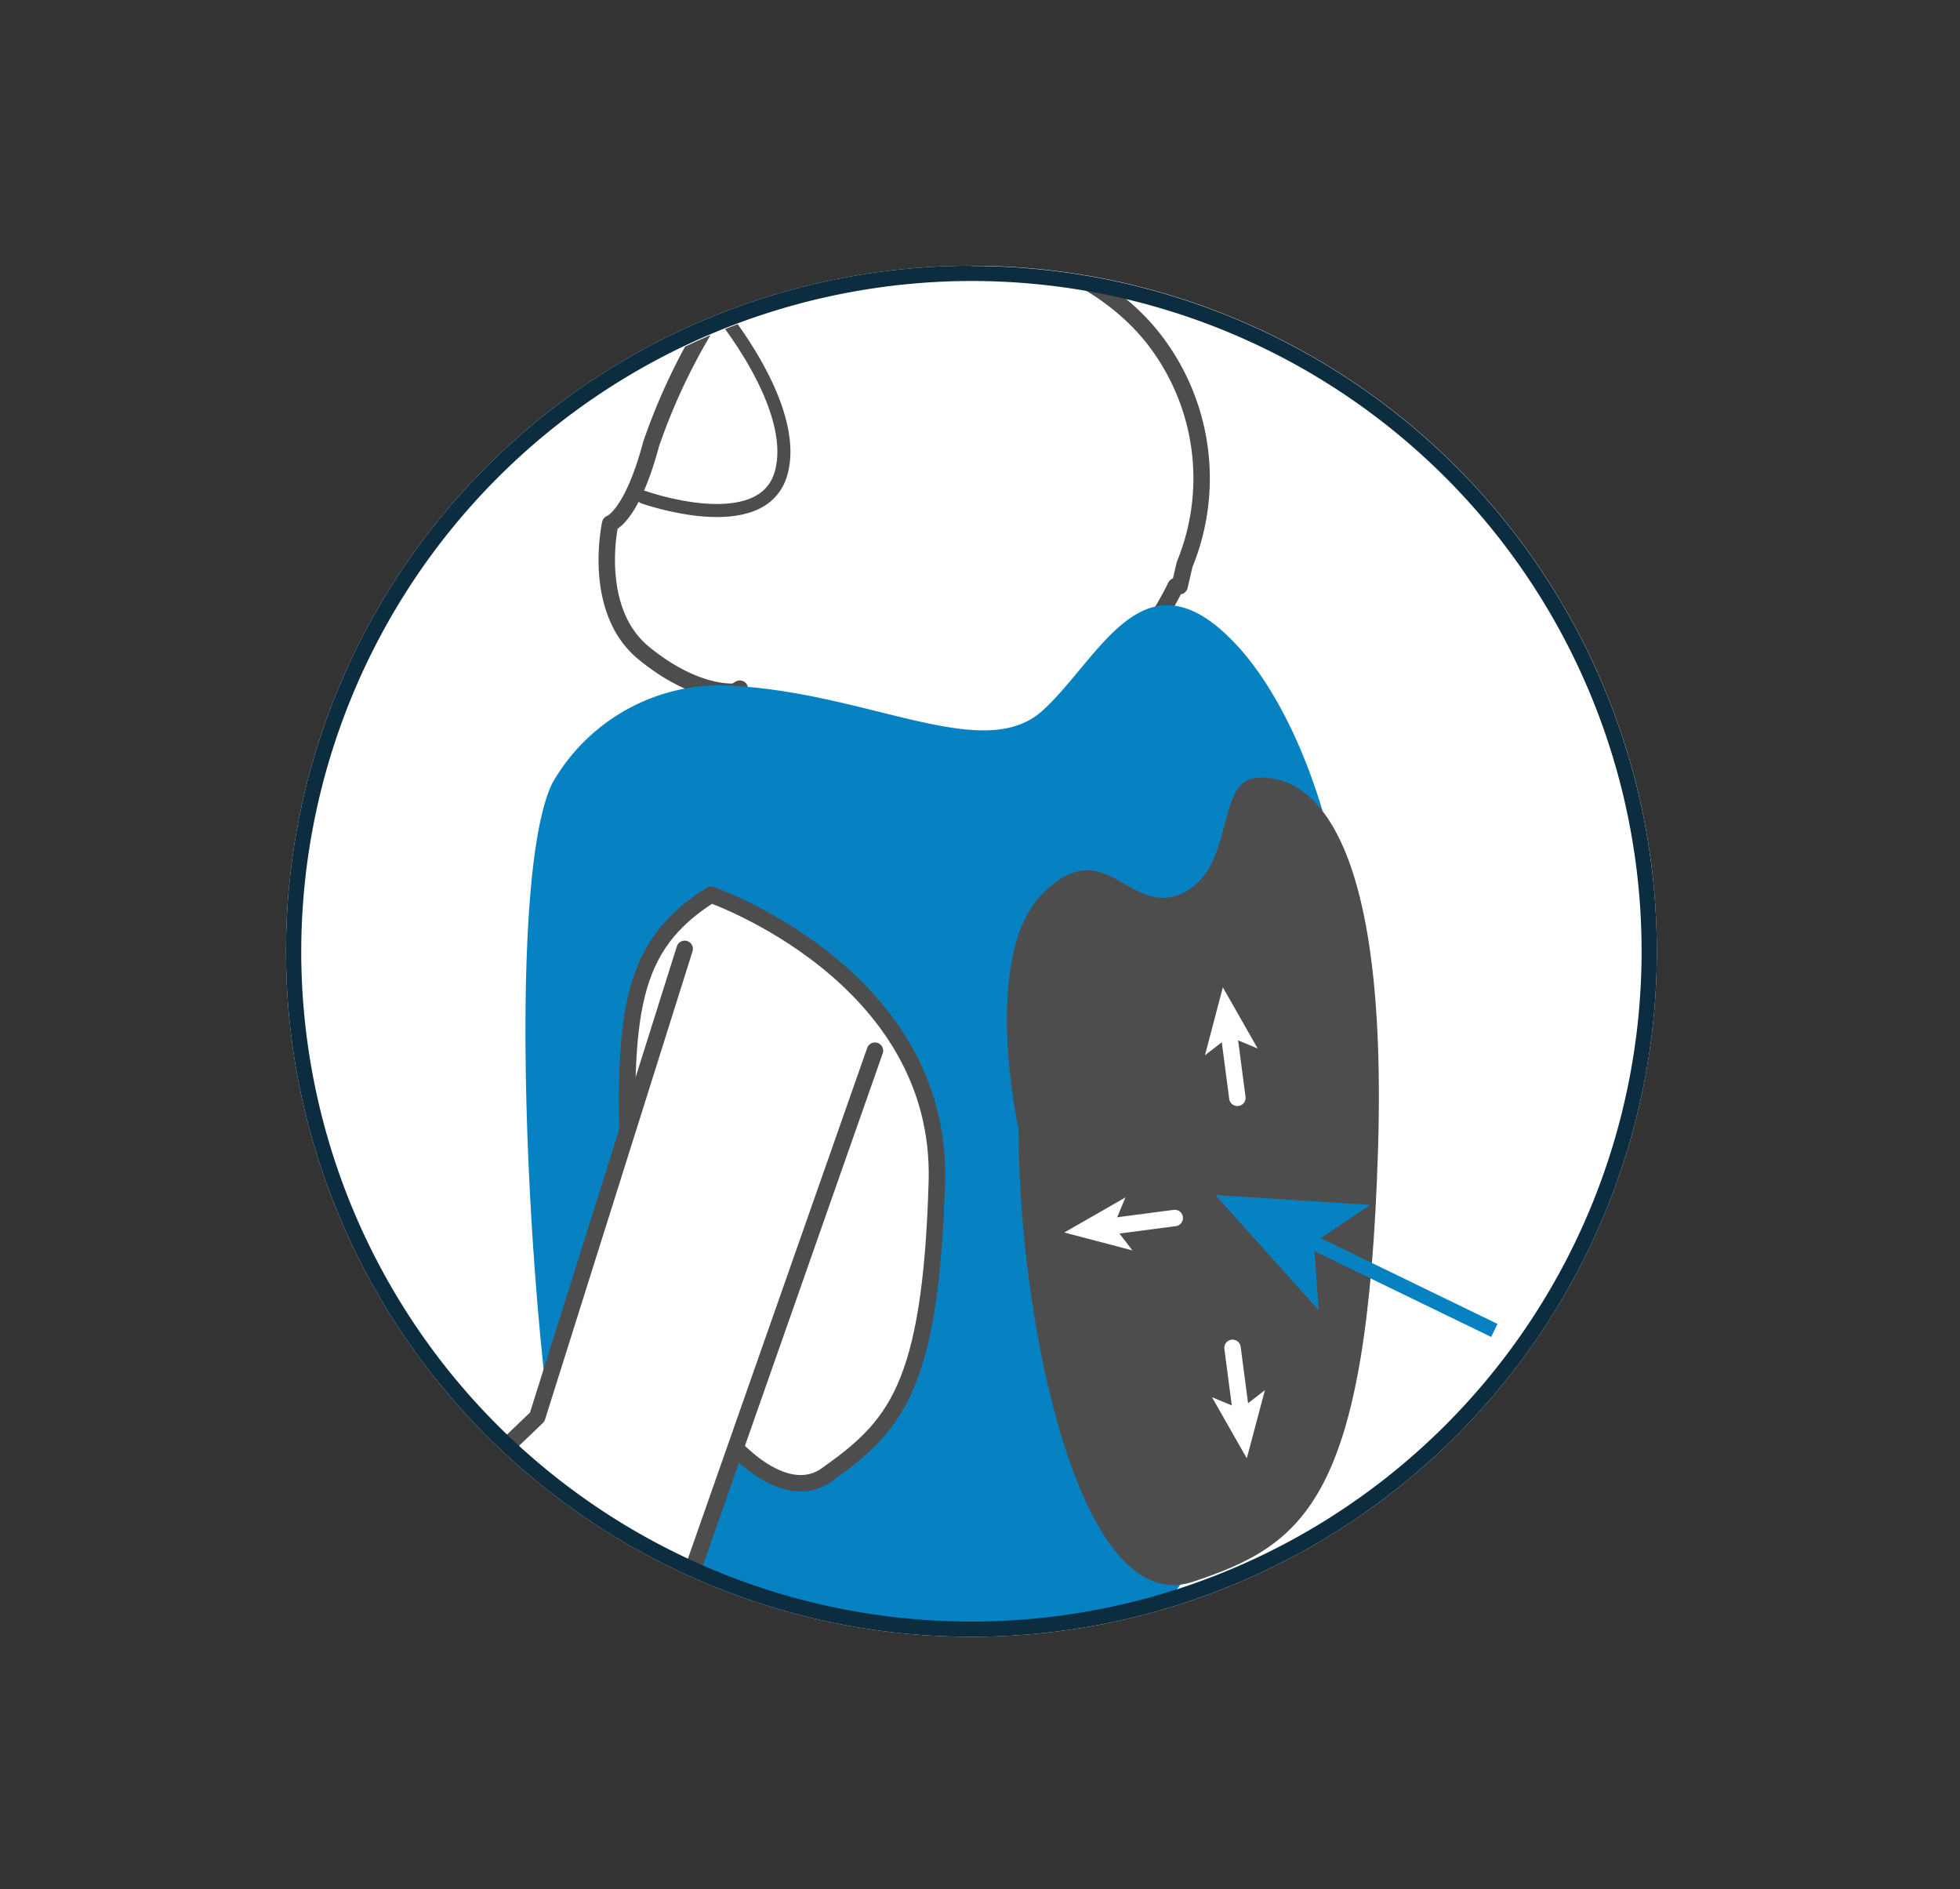
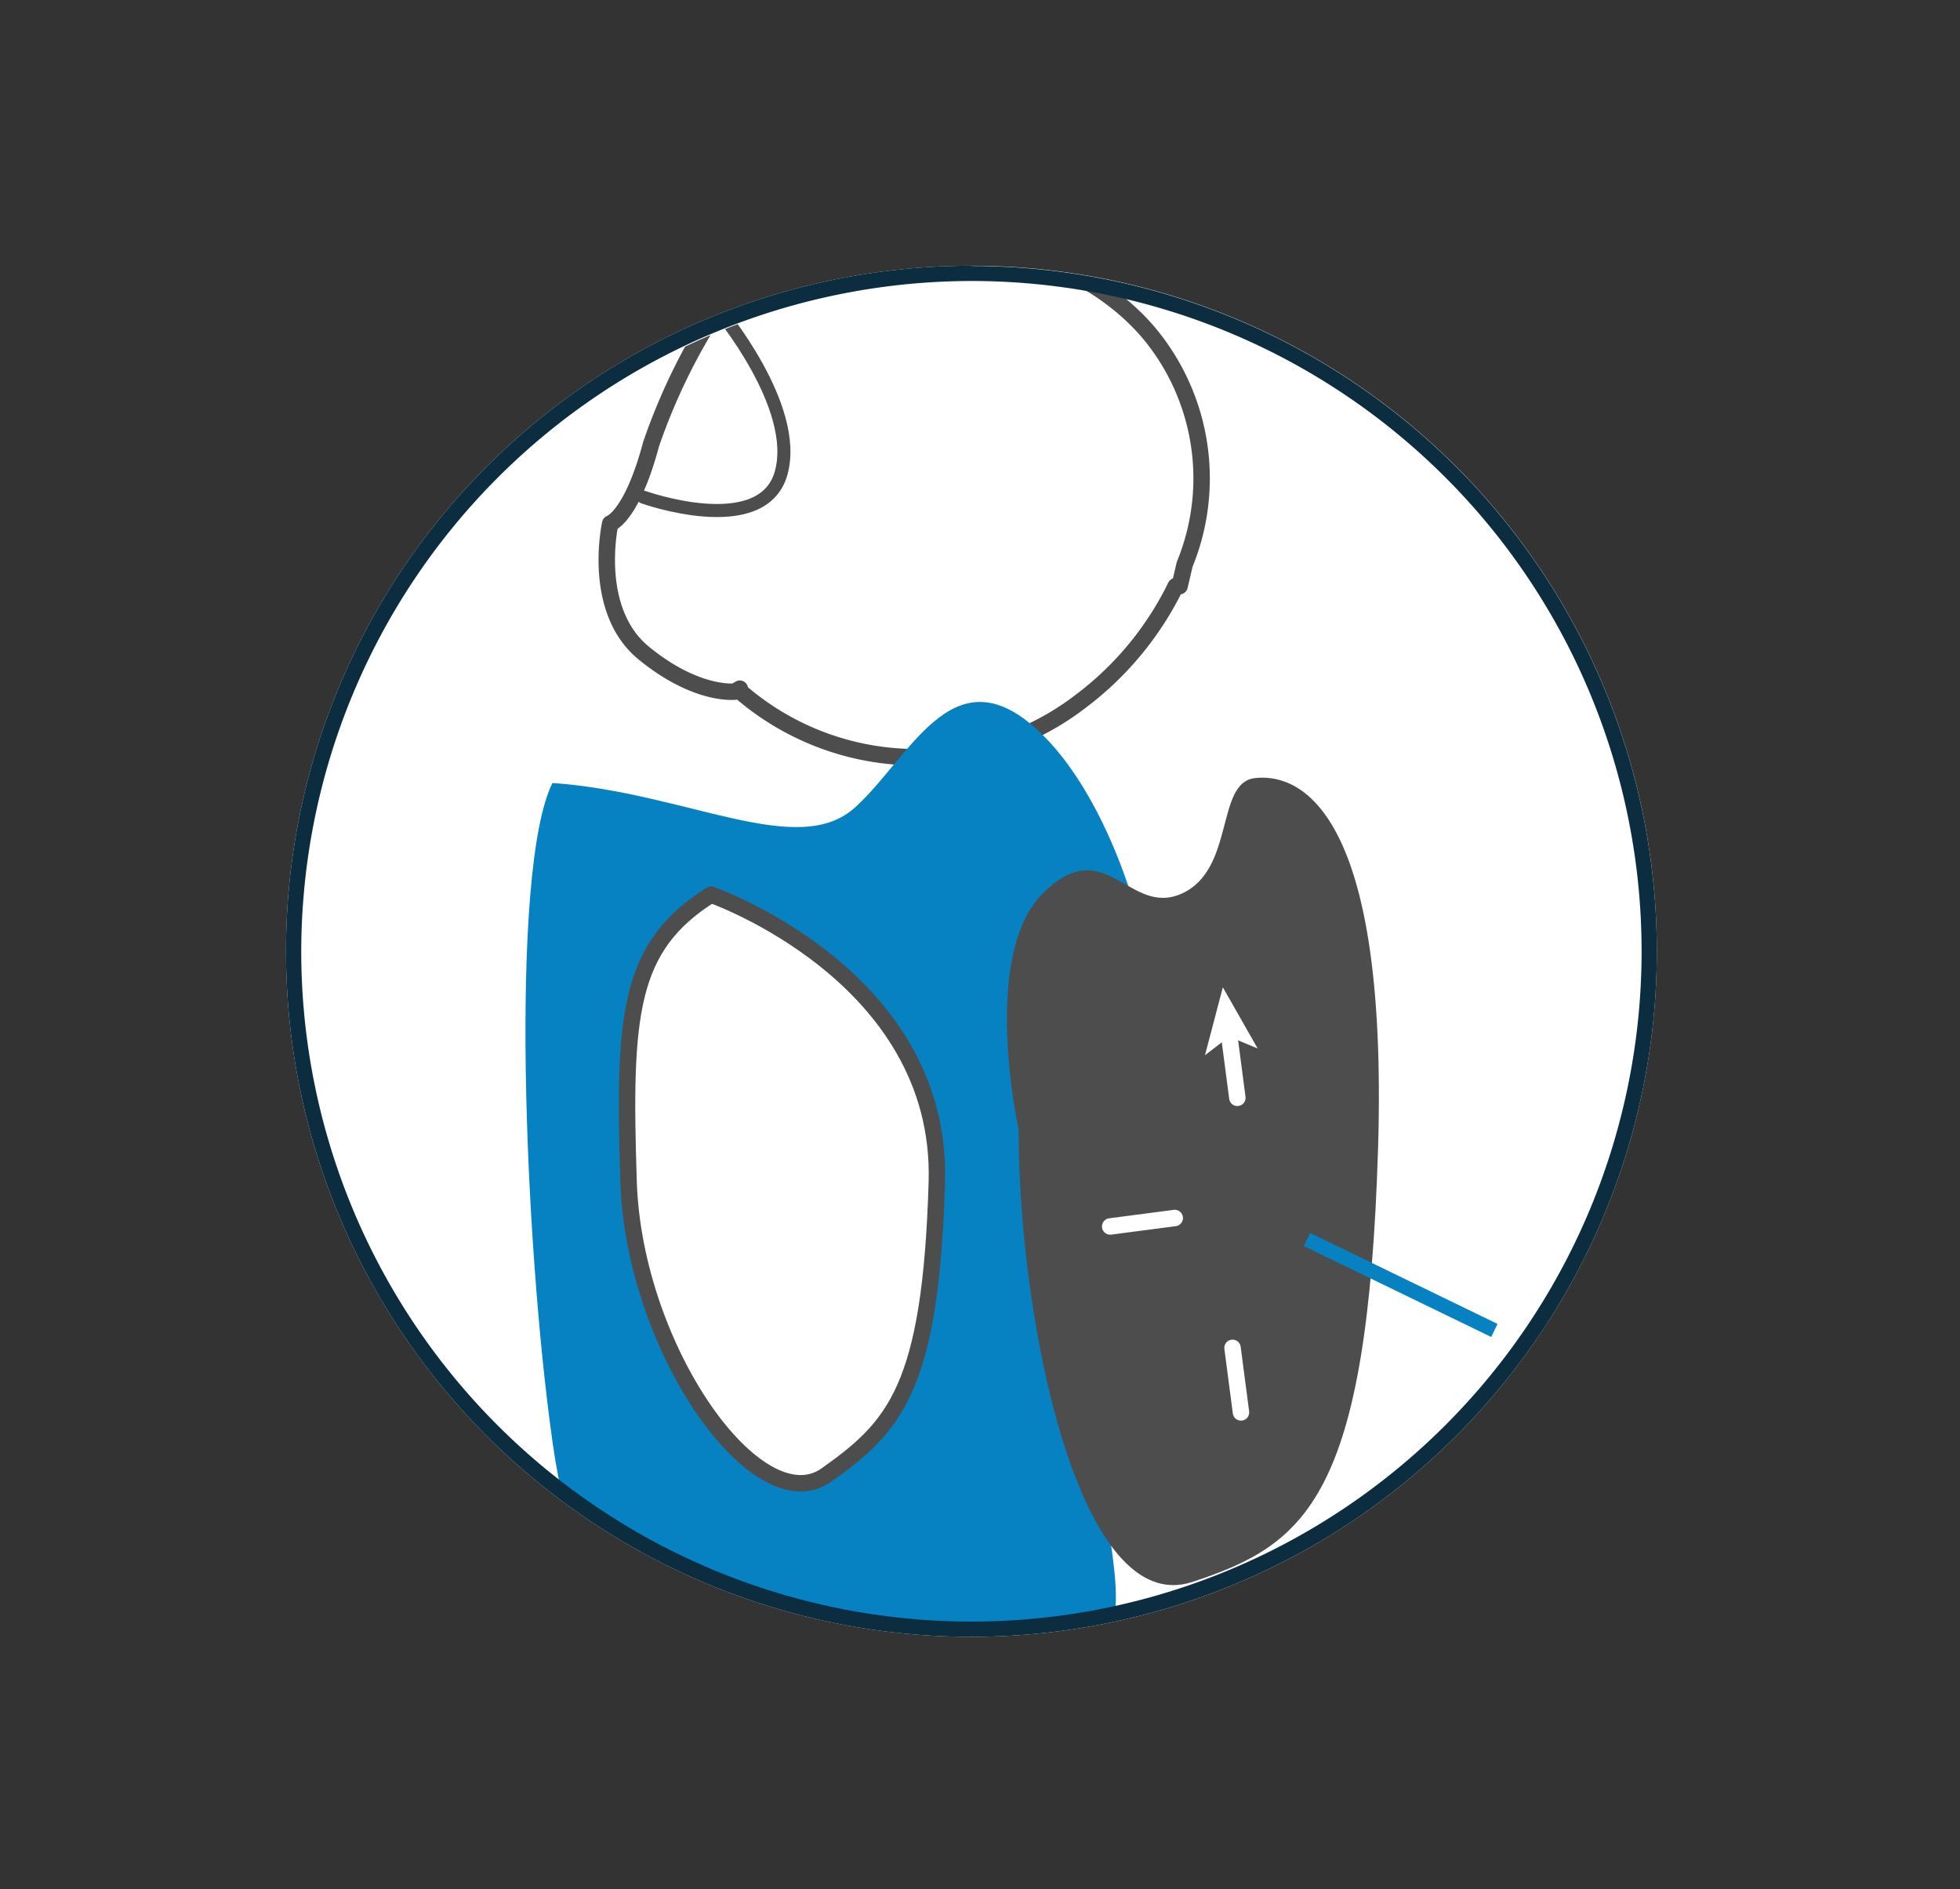
<svg xmlns="http://www.w3.org/2000/svg" viewBox="0 0 81.07 78.13" class="Engagements-icon svg skip-lazy replaced-svg">
  <rect x="0" y="0" width="81.07" height="78.13" fill="#333333" stroke="none" />
  <defs>
    <style>
            .a,.g,.h,.i{fill:none;}.b,.d{fill:#fff;}.c{clip-path:url(#a);}.d,.h{stroke:#4e4d4d;}.d,.h,.i{stroke-linecap:round;stroke-linejoin:round;}.d,.i{stroke-width:0.68px;}.e{fill:#0682c2;}.f{fill:#4e4d4d;}.g{stroke:#0682c2;stroke-miterlimit:10;stroke-width:0.6px;}.h{stroke-width:0.54px;}.i{stroke:#fff;}.j{fill:#0c2c40;}</style>
    <clipPath id="a">
      <circle class="a" cx="40.35" cy="39.45" r="27.84" />
    </clipPath>
  </defs>
  <circle class="b" cx="40.18" cy="39.34" r="28.35" />
  <g class="c">
    <path class="d" d="M49,23.34a9.38,9.38,0,0,0-1.23-9.26c-3.57-4.67-12.41-5.81-17.4-2.33h0a25.19,25.19,0,0,0-3.44,6.62c-.8,3-1.69,3.28-1.69,3.28s-.8,3.57,1.39,5.36S30.4,28.6,30.4,28.6l.2-.12,0,.1A11.13,11.13,0,0,0,44.7,29a13.16,13.16,0,0,0,3.93-4.76l.16,0Z" />
-     <path class="e" d="M22.85,32.38a8,8,0,0,1,7.75-4c5.57.39,10.14,3.18,12.53,1s4.17-6.76,7.95-2.78,6.75,14.71,3.18,23.85S51.47,69.55,39.35,70,24,67.76,22.85,59.61,21.06,36,22.85,32.38Z" />
+     <path class="e" d="M22.85,32.38c5.57.39,10.14,3.18,12.53,1s4.17-6.76,7.95-2.78,6.75,14.71,3.18,23.85S51.47,69.55,39.35,70,24,67.76,22.85,59.61,21.06,36,22.85,32.38Z" />
    <path class="f" d="M42.13,46.69s-1.59-7.15,1-9.74,3.57,1,5.76,0,1.39-4.57,3-4.77S57.44,33,57,47.49s-3,16.39-7.68,17.93S42.13,54.64,42.13,46.69Z" />
-     <line class="b" x1="61.81" y1="55.02" x2="50.27" y2="49.42" />
    <line class="g" x1="61.81" y1="55.02" x2="54.06" y2="51.26" />
-     <polygon class="e" points="50.27 49.42 56.67 49.83 54.34 51.4 54.55 54.19 50.27 49.42" />
    <path class="d" d="M29.41,37S39,40.33,38.75,48.88,37,59,34.18,61,26.23,55.84,26,48.88,26,39.14,29.41,37Z" />
-     <path class="d" d="M28.32,39.24,22.22,58.6l-11,10.54S4,73.35,5.49,77s6,1.57,6,1.57l17-13.19,7.7-21.93" />
    <path class="h" d="M29.71,12.8s3.37,4,2.6,6.76-5.7,1-5.7,1" />
    <line class="i" x1="48.59" y1="50.37" x2="45.92" y2="50.72" />
-     <polygon class="b" points="44.02 50.97 46.55 49.52 46.06 50.7 46.84 51.71 44.02 50.97" />
    <line class="i" x1="51.18" y1="45.4" x2="50.83" y2="42.73" />
    <polygon class="b" points="50.58 40.83 52.02 43.36 50.84 42.87 49.84 43.64 50.58 40.83" />
    <line class="i" x1="50.98" y1="55.74" x2="51.33" y2="58.41" />
-     <polygon class="b" points="51.57 60.31 50.13 57.78 51.31 58.27 52.32 57.49 51.57 60.31" />
  </g>
  <path class="j" d="M40.18,11.62A27.72,27.72,0,1,1,12.46,39.34,27.76,27.76,0,0,1,40.18,11.62m0-.63A28.35,28.35,0,1,0,68.53,39.34,28.35,28.35,0,0,0,40.18,11Z" />
</svg>